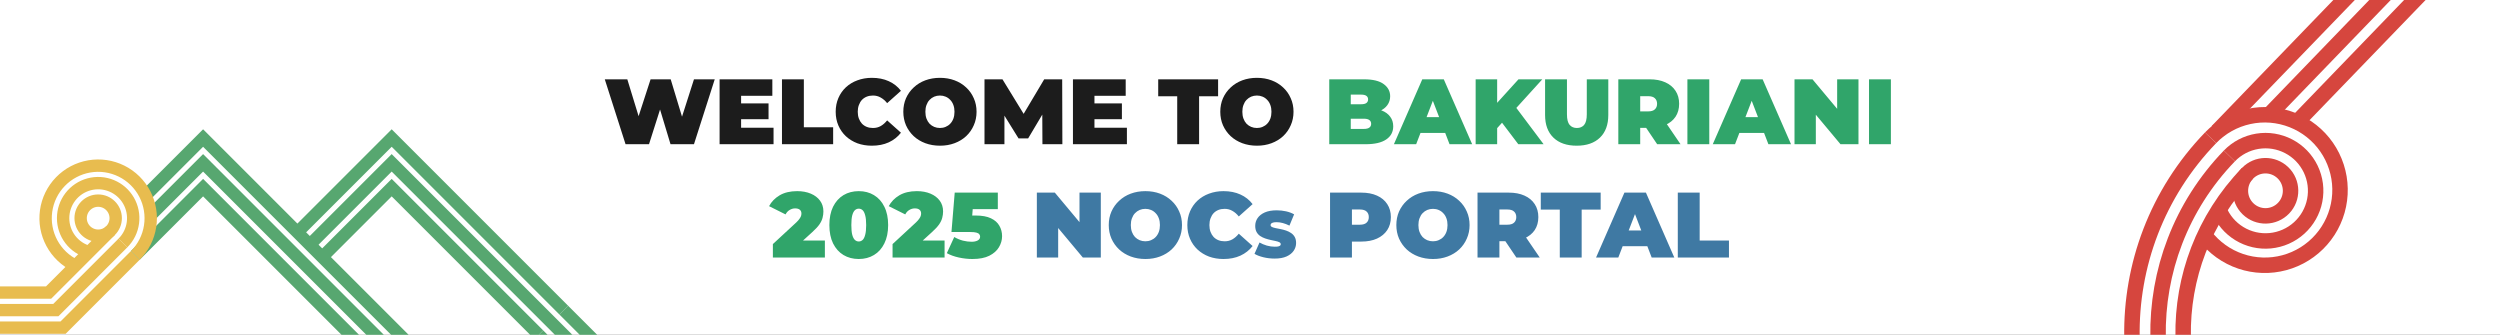
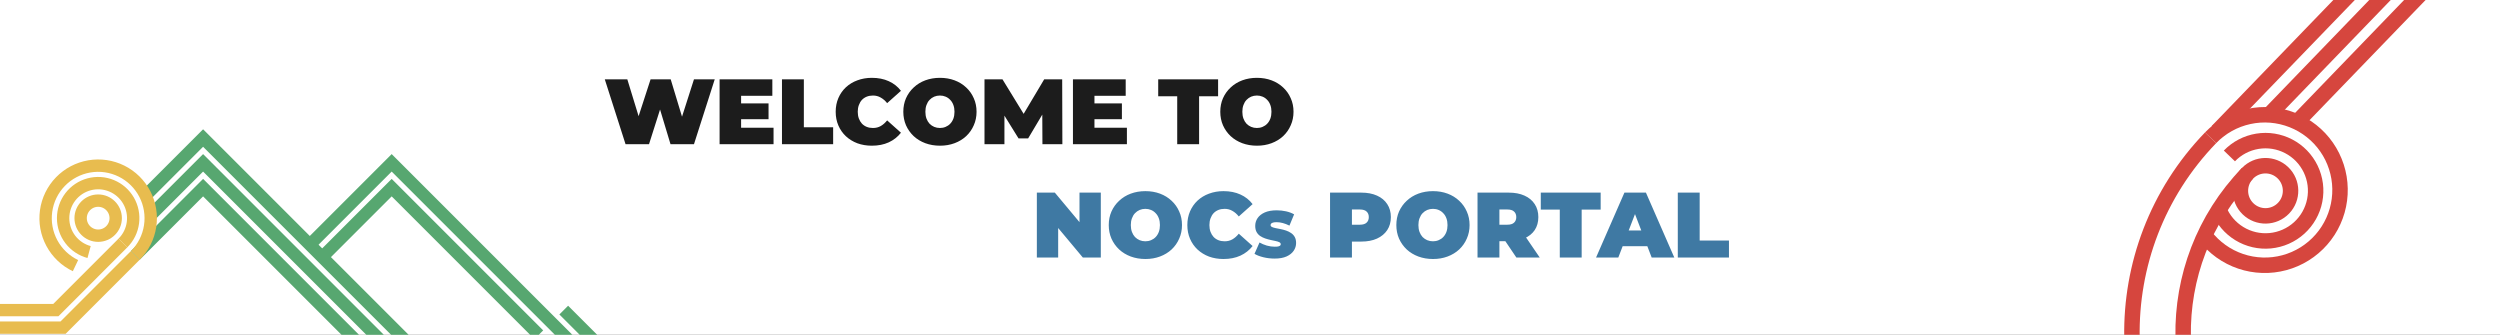
<svg xmlns="http://www.w3.org/2000/svg" width="2427" height="325" viewBox="0 0 2427 325" fill="none">
  <rect x="0" y="0" width="2427" height="325" fill="#333333" stroke="none" />
  <g clip-path="url(#clip0_5203_15598)">
    <rect width="2427" height="325" fill="white" />
    <path d="M607.285 140L587.125 77H608.995L625.285 130.19H614.305L631.585 77H651.115L667.225 130.19H656.695L673.705 77H693.865L673.705 140H650.935L637.795 96.44H643.915L630.055 140H607.285ZM718.021 100.4H746.101V115.7H718.021V100.4ZM719.461 123.98H750.961V140H698.581V77H749.791V93.02H719.461V123.98ZM759.138 140V77H780.378V123.53H808.818V140H759.138ZM846.386 141.44C841.346 141.44 836.666 140.66 832.346 139.1C828.086 137.48 824.366 135.2 821.186 132.26C818.066 129.32 815.636 125.84 813.896 121.82C812.156 117.8 811.286 113.36 811.286 108.5C811.286 103.64 812.156 99.2 813.896 95.18C815.636 91.16 818.066 87.68 821.186 84.74C824.366 81.8 828.086 79.55 832.346 77.99C836.666 76.37 841.346 75.56 846.386 75.56C852.566 75.56 858.026 76.64 862.766 78.8C867.566 80.96 871.526 84.08 874.646 88.16L861.236 100.13C859.376 97.79 857.306 95.99 855.026 94.73C852.806 93.41 850.286 92.75 847.466 92.75C845.246 92.75 843.236 93.11 841.436 93.83C839.636 94.55 838.076 95.6 836.756 96.98C835.496 98.36 834.506 100.04 833.786 102.02C833.066 103.94 832.706 106.1 832.706 108.5C832.706 110.9 833.066 113.09 833.786 115.07C834.506 116.99 835.496 118.64 836.756 120.02C838.076 121.4 839.636 122.45 841.436 123.17C843.236 123.89 845.246 124.25 847.466 124.25C850.286 124.25 852.806 123.62 855.026 122.36C857.306 121.04 859.376 119.21 861.236 116.87L874.646 128.84C871.526 132.86 867.566 135.98 862.766 138.2C858.026 140.36 852.566 141.44 846.386 141.44ZM912.58 141.44C907.42 141.44 902.65 140.63 898.27 139.01C893.95 137.39 890.2 135.11 887.02 132.17C883.84 129.17 881.35 125.66 879.55 121.64C877.81 117.62 876.94 113.24 876.94 108.5C876.94 103.7 877.81 99.32 879.55 95.36C881.35 91.34 883.84 87.86 887.02 84.92C890.2 81.92 893.95 79.61 898.27 77.99C902.65 76.37 907.39 75.56 912.49 75.56C917.65 75.56 922.39 76.37 926.71 77.99C931.03 79.61 934.78 81.92 937.96 84.92C941.14 87.86 943.6 91.34 945.34 95.36C947.14 99.32 948.04 103.7 948.04 108.5C948.04 113.24 947.14 117.62 945.34 121.64C943.6 125.66 941.14 129.17 937.96 132.17C934.78 135.11 931.03 137.39 926.71 139.01C922.39 140.63 917.68 141.44 912.58 141.44ZM912.49 124.25C914.47 124.25 916.3 123.89 917.98 123.17C919.72 122.45 921.22 121.43 922.48 120.11C923.8 118.73 924.82 117.08 925.54 115.16C926.26 113.18 926.62 110.96 926.62 108.5C926.62 106.04 926.26 103.85 925.54 101.93C924.82 99.95 923.8 98.3 922.48 96.98C921.22 95.6 919.72 94.55 917.98 93.83C916.3 93.11 914.47 92.75 912.49 92.75C910.51 92.75 908.65 93.11 906.91 93.83C905.23 94.55 903.73 95.6 902.41 96.98C901.15 98.3 900.16 99.95 899.44 101.93C898.72 103.85 898.36 106.04 898.36 108.5C898.36 110.96 898.72 113.18 899.44 115.16C900.16 117.08 901.15 118.73 902.41 120.11C903.73 121.43 905.23 122.45 906.91 123.17C908.65 123.89 910.51 124.25 912.49 124.25ZM955.749 140V77H973.209L998.409 118.13H989.229L1013.71 77H1031.17L1031.35 140H1012L1011.82 106.16H1014.88L998.139 134.33H988.779L971.319 106.16H975.099V140H955.749ZM1061.06 100.4H1089.14V115.7H1061.06V100.4ZM1062.5 123.98H1094V140H1041.62V77H1092.83V93.02H1062.5V123.98ZM1142.84 140V93.47H1124.39V77H1182.53V93.47H1164.08V140H1142.84ZM1220.29 141.44C1215.13 141.44 1210.36 140.63 1205.98 139.01C1201.66 137.39 1197.91 135.11 1194.73 132.17C1191.55 129.17 1189.06 125.66 1187.26 121.64C1185.52 117.62 1184.65 113.24 1184.65 108.5C1184.65 103.7 1185.52 99.32 1187.26 95.36C1189.06 91.34 1191.55 87.86 1194.73 84.92C1197.91 81.92 1201.66 79.61 1205.98 77.99C1210.36 76.37 1215.1 75.56 1220.2 75.56C1225.36 75.56 1230.1 76.37 1234.42 77.99C1238.74 79.61 1242.49 81.92 1245.67 84.92C1248.85 87.86 1251.31 91.34 1253.05 95.36C1254.85 99.32 1255.75 103.7 1255.75 108.5C1255.75 113.24 1254.85 117.62 1253.05 121.64C1251.31 125.66 1248.85 129.17 1245.67 132.17C1242.49 135.11 1238.74 137.39 1234.42 139.01C1230.1 140.63 1225.39 141.44 1220.29 141.44ZM1220.2 124.25C1222.18 124.25 1224.01 123.89 1225.69 123.17C1227.43 122.45 1228.93 121.43 1230.19 120.11C1231.51 118.73 1232.53 117.08 1233.25 115.16C1233.97 113.18 1234.33 110.96 1234.33 108.5C1234.33 106.04 1233.97 103.85 1233.25 101.93C1232.53 99.95 1231.51 98.3 1230.19 96.98C1228.93 95.6 1227.43 94.55 1225.69 93.83C1224.01 93.11 1222.18 92.75 1220.2 92.75C1218.22 92.75 1216.36 93.11 1214.62 93.83C1212.94 94.55 1211.44 95.6 1210.12 96.98C1208.86 98.3 1207.87 99.95 1207.15 101.93C1206.43 103.85 1206.07 106.04 1206.07 108.5C1206.07 110.96 1206.43 113.18 1207.15 115.16C1207.87 117.08 1208.86 118.73 1210.12 120.11C1211.44 121.43 1212.94 122.45 1214.62 123.17C1216.36 123.89 1218.22 124.25 1220.2 124.25Z" fill="#1C1C1C" />
-     <path d="M1290.44 140V77H1324.1C1332.8 77 1339.22 78.56 1343.36 81.68C1347.5 84.74 1349.57 88.67 1349.57 93.47C1349.57 96.65 1348.67 99.5 1346.87 102.02C1345.13 104.48 1342.58 106.43 1339.22 107.87C1335.86 109.31 1331.72 110.03 1326.8 110.03L1328.6 105.17C1333.52 105.17 1337.75 105.86 1341.29 107.24C1344.89 108.62 1347.65 110.63 1349.57 113.27C1351.55 115.85 1352.54 118.97 1352.54 122.63C1352.54 128.09 1350.26 132.35 1345.7 135.41C1341.2 138.47 1334.6 140 1325.9 140H1290.44ZM1311.32 125.15H1324.1C1326.44 125.15 1328.18 124.73 1329.32 123.89C1330.52 123.05 1331.12 121.82 1331.12 120.2C1331.12 118.58 1330.52 117.35 1329.32 116.51C1328.18 115.67 1326.44 115.25 1324.1 115.25H1309.88V101.21H1321.22C1323.62 101.21 1325.36 100.82 1326.44 100.04C1327.58 99.2 1328.15 98.03 1328.15 96.53C1328.15 94.97 1327.58 93.8 1326.44 93.02C1325.36 92.24 1323.62 91.85 1321.22 91.85H1311.32V125.15ZM1353.21 140L1380.75 77H1401.63L1429.17 140H1407.21L1386.87 87.08H1395.15L1374.81 140H1353.21ZM1369.59 129.02L1374.99 113.72H1403.97L1409.37 129.02H1369.59ZM1451.55 126.5L1450.38 103.19L1474.14 77H1497.27L1470.63 106.34L1458.84 118.4L1451.55 126.5ZM1432.56 140V77H1453.44V140H1432.56ZM1473.96 140L1455.42 115.52L1469.19 100.94L1498.53 140H1473.96ZM1530.65 141.44C1520.99 141.44 1513.46 138.83 1508.06 133.61C1502.66 128.39 1499.96 121.07 1499.96 111.65V77H1521.2V111.02C1521.2 115.82 1522.07 119.24 1523.81 121.28C1525.55 123.26 1527.89 124.25 1530.83 124.25C1533.83 124.25 1536.17 123.26 1537.85 121.28C1539.59 119.24 1540.46 115.82 1540.46 111.02V77H1561.34V111.65C1561.34 121.07 1558.64 128.39 1553.24 133.61C1547.84 138.83 1540.31 141.44 1530.65 141.44ZM1571.07 140V77H1601.4C1607.28 77 1612.35 77.96 1616.61 79.88C1620.93 81.8 1624.26 84.56 1626.6 88.16C1628.94 91.7 1630.11 95.9 1630.11 100.76C1630.11 105.62 1628.94 109.82 1626.6 113.36C1624.26 116.84 1620.93 119.51 1616.61 121.37C1612.35 123.23 1607.28 124.16 1601.4 124.16H1582.86L1592.31 115.43V140H1571.07ZM1608.78 140L1593.3 117.05H1615.8L1631.46 140H1608.78ZM1592.31 117.77L1582.86 108.14H1600.05C1602.99 108.14 1605.15 107.48 1606.53 106.16C1607.97 104.84 1608.69 103.04 1608.69 100.76C1608.69 98.48 1607.97 96.68 1606.53 95.36C1605.15 94.04 1602.99 93.38 1600.05 93.38H1582.86L1592.31 83.75V117.77ZM1638.13 140V77H1659.37V140H1638.13ZM1662.76 140L1690.3 77H1711.18L1738.72 140H1716.76L1696.42 87.08H1704.7L1684.36 140H1662.76ZM1679.14 129.02L1684.54 113.72H1713.52L1718.92 129.02H1679.14ZM1742.11 140V77H1759.57L1791.61 115.34H1783.51V77H1804.21V140H1786.75L1754.71 101.66H1762.81V140H1742.11ZM1814.44 140V77H1835.68V140H1814.44ZM750.306 250V236.95L773.076 215.89C774.516 214.51 775.566 213.31 776.226 212.29C776.946 211.27 777.426 210.37 777.666 209.59C777.906 208.75 778.026 207.97 778.026 207.25C778.026 205.69 777.516 204.49 776.496 203.65C775.476 202.75 773.946 202.3 771.906 202.3C770.046 202.3 768.276 202.81 766.596 203.83C764.916 204.79 763.596 206.23 762.636 208.15L746.616 200.14C748.896 195.82 752.316 192.31 756.876 189.61C761.436 186.91 767.106 185.56 773.886 185.56C778.866 185.56 783.276 186.37 787.116 187.99C790.956 189.61 793.956 191.89 796.116 194.83C798.276 197.77 799.356 201.25 799.356 205.27C799.356 207.31 799.086 209.35 798.546 211.39C798.066 213.43 797.046 215.59 795.486 217.87C793.926 220.09 791.616 222.58 788.556 225.34L771.456 240.91L768.126 233.53H800.796V250H750.306ZM833.682 251.44C828.102 251.44 823.152 250.15 818.832 247.57C814.572 244.99 811.212 241.24 808.752 236.32C806.352 231.4 805.152 225.46 805.152 218.5C805.152 211.54 806.352 205.6 808.752 200.68C811.212 195.76 814.572 192.01 818.832 189.43C823.152 186.85 828.102 185.56 833.682 185.56C839.262 185.56 844.182 186.85 848.442 189.43C852.762 192.01 856.122 195.76 858.522 200.68C860.982 205.6 862.212 211.54 862.212 218.5C862.212 225.46 860.982 231.4 858.522 236.32C856.122 241.24 852.762 244.99 848.442 247.57C844.182 250.15 839.262 251.44 833.682 251.44ZM833.682 234.43C835.062 234.43 836.292 233.95 837.372 232.99C838.452 232.03 839.292 230.38 839.892 228.04C840.552 225.7 840.882 222.52 840.882 218.5C840.882 214.42 840.552 211.24 839.892 208.96C839.292 206.62 838.452 204.97 837.372 204.01C836.292 203.05 835.062 202.57 833.682 202.57C832.302 202.57 831.072 203.05 829.992 204.01C828.912 204.97 828.042 206.62 827.382 208.96C826.782 211.24 826.482 214.42 826.482 218.5C826.482 222.52 826.782 225.7 827.382 228.04C828.042 230.38 828.912 232.03 829.992 232.99C831.072 233.95 832.302 234.43 833.682 234.43ZM866.498 250V236.95L889.268 215.89C890.708 214.51 891.758 213.31 892.418 212.29C893.138 211.27 893.618 210.37 893.858 209.59C894.098 208.75 894.218 207.97 894.218 207.25C894.218 205.69 893.708 204.49 892.688 203.65C891.668 202.75 890.138 202.3 888.098 202.3C886.238 202.3 884.468 202.81 882.788 203.83C881.108 204.79 879.788 206.23 878.828 208.15L862.808 200.14C865.088 195.82 868.508 192.31 873.068 189.61C877.628 186.91 883.298 185.56 890.078 185.56C895.058 185.56 899.468 186.37 903.308 187.99C907.148 189.61 910.148 191.89 912.308 194.83C914.468 197.77 915.548 201.25 915.548 205.27C915.548 207.31 915.278 209.35 914.738 211.39C914.258 213.43 913.238 215.59 911.678 217.87C910.118 220.09 907.808 222.58 904.748 225.34L887.648 240.91L884.318 233.53H916.988V250H866.498ZM944.023 251.44C939.703 251.44 935.323 250.96 930.883 250C926.443 249.04 922.543 247.63 919.183 245.77L926.383 230.11C929.083 231.67 931.903 232.84 934.843 233.62C937.783 234.34 940.573 234.7 943.213 234.7C945.613 234.7 947.593 234.28 949.153 233.44C950.713 232.6 951.493 231.37 951.493 229.75C951.493 228.85 951.223 228.07 950.683 227.41C950.143 226.69 949.183 226.15 947.803 225.79C946.483 225.43 944.533 225.25 941.953 225.25H923.683L926.833 187H968.683V203.02H934.303L945.013 193.93L943.123 218.32L932.413 209.23H947.083C953.323 209.23 958.303 210.13 962.023 211.93C965.803 213.73 968.533 216.16 970.213 219.22C971.953 222.22 972.823 225.58 972.823 229.3C972.823 233.02 971.803 236.59 969.763 240.01C967.783 243.37 964.663 246.13 960.403 248.29C956.203 250.39 950.743 251.44 944.023 251.44Z" fill="#30A56A" />
    <path d="M1006.57 250V187H1024.03L1056.07 225.34H1047.97V187H1068.67V250H1051.21L1019.17 211.66H1027.27V250H1006.57ZM1112.02 251.44C1106.86 251.44 1102.09 250.63 1097.71 249.01C1093.39 247.39 1089.64 245.11 1086.46 242.17C1083.28 239.17 1080.79 235.66 1078.99 231.64C1077.25 227.62 1076.38 223.24 1076.38 218.5C1076.38 213.7 1077.25 209.32 1078.99 205.36C1080.79 201.34 1083.28 197.86 1086.46 194.92C1089.64 191.92 1093.39 189.61 1097.71 187.99C1102.09 186.37 1106.83 185.56 1111.93 185.56C1117.09 185.56 1121.83 186.37 1126.15 187.99C1130.47 189.61 1134.22 191.92 1137.4 194.92C1140.58 197.86 1143.04 201.34 1144.78 205.36C1146.58 209.32 1147.48 213.7 1147.48 218.5C1147.48 223.24 1146.58 227.62 1144.78 231.64C1143.04 235.66 1140.58 239.17 1137.4 242.17C1134.22 245.11 1130.47 247.39 1126.15 249.01C1121.83 250.63 1117.12 251.44 1112.02 251.44ZM1111.93 234.25C1113.91 234.25 1115.74 233.89 1117.42 233.17C1119.16 232.45 1120.66 231.43 1121.92 230.11C1123.24 228.73 1124.26 227.08 1124.98 225.16C1125.7 223.18 1126.06 220.96 1126.06 218.5C1126.06 216.04 1125.7 213.85 1124.98 211.93C1124.26 209.95 1123.24 208.3 1121.92 206.98C1120.66 205.6 1119.16 204.55 1117.42 203.83C1115.74 203.11 1113.91 202.75 1111.93 202.75C1109.95 202.75 1108.09 203.11 1106.35 203.83C1104.67 204.55 1103.17 205.6 1101.85 206.98C1100.59 208.3 1099.6 209.95 1098.88 211.93C1098.16 213.85 1097.8 216.04 1097.8 218.5C1097.8 220.96 1098.16 223.18 1098.88 225.16C1099.6 227.08 1100.59 228.73 1101.85 230.11C1103.17 231.43 1104.67 232.45 1106.35 233.17C1108.09 233.89 1109.95 234.25 1111.93 234.25ZM1187.77 251.44C1182.73 251.44 1178.05 250.66 1173.73 249.1C1169.47 247.48 1165.75 245.2 1162.57 242.26C1159.45 239.32 1157.02 235.84 1155.28 231.82C1153.54 227.8 1152.67 223.36 1152.67 218.5C1152.67 213.64 1153.54 209.2 1155.28 205.18C1157.02 201.16 1159.45 197.68 1162.57 194.74C1165.75 191.8 1169.47 189.55 1173.73 187.99C1178.05 186.37 1182.73 185.56 1187.77 185.56C1193.95 185.56 1199.41 186.64 1204.15 188.8C1208.95 190.96 1212.91 194.08 1216.03 198.16L1202.62 210.13C1200.76 207.79 1198.69 205.99 1196.41 204.73C1194.19 203.41 1191.67 202.75 1188.85 202.75C1186.63 202.75 1184.62 203.11 1182.82 203.83C1181.02 204.55 1179.46 205.6 1178.14 206.98C1176.88 208.36 1175.89 210.04 1175.17 212.02C1174.45 213.94 1174.09 216.1 1174.09 218.5C1174.09 220.9 1174.45 223.09 1175.17 225.07C1175.89 226.99 1176.88 228.64 1178.14 230.02C1179.46 231.4 1181.02 232.45 1182.82 233.17C1184.62 233.89 1186.63 234.25 1188.85 234.25C1191.67 234.25 1194.19 233.62 1196.41 232.36C1198.69 231.04 1200.76 229.21 1202.62 226.87L1216.03 238.84C1212.91 242.86 1208.95 245.98 1204.15 248.2C1199.41 250.36 1193.95 251.44 1187.77 251.44ZM1237.39 251.024C1233.63 251.024 1230 250.597 1226.51 249.744C1223.01 248.891 1220.13 247.781 1217.87 246.416L1222.73 235.408C1224.86 236.645 1227.23 237.648 1229.83 238.416C1232.48 239.141 1235.04 239.504 1237.51 239.504C1238.96 239.504 1240.1 239.419 1240.91 239.248C1241.76 239.035 1242.38 238.757 1242.76 238.416C1243.15 238.032 1243.34 237.584 1243.34 237.072C1243.34 236.261 1242.89 235.621 1241.99 235.152C1241.1 234.683 1239.9 234.299 1238.41 234C1236.96 233.659 1235.36 233.317 1233.61 232.976C1231.86 232.592 1230.09 232.101 1228.3 231.504C1226.55 230.907 1224.93 230.117 1223.43 229.136C1221.98 228.155 1220.81 226.875 1219.91 225.296C1219.02 223.675 1218.57 221.669 1218.57 219.28C1218.57 216.507 1219.34 213.989 1220.87 211.728C1222.45 209.424 1224.78 207.589 1227.85 206.224C1230.96 204.859 1234.83 204.176 1239.43 204.176C1242.46 204.176 1245.45 204.496 1248.39 205.136C1251.34 205.776 1253.98 206.757 1256.33 208.08L1251.79 219.024C1249.57 217.915 1247.41 217.083 1245.32 216.528C1243.27 215.973 1241.27 215.696 1239.31 215.696C1237.86 215.696 1236.7 215.824 1235.85 216.08C1235 216.336 1234.38 216.677 1233.99 217.104C1233.65 217.531 1233.48 218 1233.48 218.512C1233.48 219.28 1233.93 219.899 1234.83 220.368C1235.72 220.795 1236.9 221.157 1238.35 221.456C1239.84 221.755 1241.46 222.075 1243.21 222.416C1245 222.757 1246.77 223.227 1248.52 223.824C1250.27 224.421 1251.87 225.211 1253.32 226.192C1254.82 227.173 1256.01 228.453 1256.91 230.032C1257.8 231.611 1258.25 233.573 1258.25 235.92C1258.25 238.651 1257.46 241.168 1255.88 243.472C1254.35 245.733 1252.04 247.568 1248.97 248.976C1245.9 250.341 1242.04 251.024 1237.39 251.024ZM1291.21 250V187H1321.54C1327.42 187 1332.49 187.96 1336.75 189.88C1341.07 191.8 1344.4 194.56 1346.74 198.16C1349.08 201.7 1350.25 205.9 1350.25 210.76C1350.25 215.62 1349.08 219.82 1346.74 223.36C1344.4 226.9 1341.07 229.66 1336.75 231.64C1332.49 233.56 1327.42 234.52 1321.54 234.52H1303L1312.45 225.43V250H1291.21ZM1312.45 227.77L1303 218.14H1320.19C1323.13 218.14 1325.29 217.48 1326.67 216.16C1328.11 214.84 1328.83 213.04 1328.83 210.76C1328.83 208.48 1328.11 206.68 1326.67 205.36C1325.29 204.04 1323.13 203.38 1320.19 203.38H1303L1312.45 193.75V227.77ZM1391.21 251.44C1386.05 251.44 1381.28 250.63 1376.9 249.01C1372.58 247.39 1368.83 245.11 1365.65 242.17C1362.47 239.17 1359.98 235.66 1358.18 231.64C1356.44 227.62 1355.57 223.24 1355.57 218.5C1355.57 213.7 1356.44 209.32 1358.18 205.36C1359.98 201.34 1362.47 197.86 1365.65 194.92C1368.83 191.92 1372.58 189.61 1376.9 187.99C1381.28 186.37 1386.02 185.56 1391.12 185.56C1396.28 185.56 1401.02 186.37 1405.34 187.99C1409.66 189.61 1413.41 191.92 1416.59 194.92C1419.77 197.86 1422.23 201.34 1423.97 205.36C1425.77 209.32 1426.67 213.7 1426.67 218.5C1426.67 223.24 1425.77 227.62 1423.97 231.64C1422.23 235.66 1419.77 239.17 1416.59 242.17C1413.41 245.11 1409.66 247.39 1405.34 249.01C1401.02 250.63 1396.31 251.44 1391.21 251.44ZM1391.12 234.25C1393.1 234.25 1394.93 233.89 1396.61 233.17C1398.35 232.45 1399.85 231.43 1401.11 230.11C1402.43 228.73 1403.45 227.08 1404.17 225.16C1404.89 223.18 1405.25 220.96 1405.25 218.5C1405.25 216.04 1404.89 213.85 1404.17 211.93C1403.45 209.95 1402.43 208.3 1401.11 206.98C1399.85 205.6 1398.35 204.55 1396.61 203.83C1394.93 203.11 1393.1 202.75 1391.12 202.75C1389.14 202.75 1387.28 203.11 1385.54 203.83C1383.86 204.55 1382.36 205.6 1381.04 206.98C1379.78 208.3 1378.79 209.95 1378.07 211.93C1377.35 213.85 1376.99 216.04 1376.99 218.5C1376.99 220.96 1377.35 223.18 1378.07 225.16C1378.79 227.08 1379.78 228.73 1381.04 230.11C1382.36 231.43 1383.86 232.45 1385.54 233.17C1387.28 233.89 1389.14 234.25 1391.12 234.25ZM1434.38 250V187H1464.71C1470.59 187 1475.66 187.96 1479.92 189.88C1484.24 191.8 1487.57 194.56 1489.91 198.16C1492.25 201.7 1493.42 205.9 1493.42 210.76C1493.42 215.62 1492.25 219.82 1489.91 223.36C1487.57 226.84 1484.24 229.51 1479.92 231.37C1475.66 233.23 1470.59 234.16 1464.71 234.16H1446.17L1455.62 225.43V250H1434.38ZM1472.09 250L1456.61 227.05H1479.11L1494.77 250H1472.09ZM1455.62 227.77L1446.17 218.14H1463.36C1466.3 218.14 1468.46 217.48 1469.84 216.16C1471.28 214.84 1472 213.04 1472 210.76C1472 208.48 1471.28 206.68 1469.84 205.36C1468.46 204.04 1466.3 203.38 1463.36 203.38H1446.17L1455.62 193.75V227.77ZM1514.24 250V203.47H1495.79V187H1553.93V203.47H1535.48V250H1514.24ZM1549.45 250L1576.99 187H1597.87L1625.41 250H1603.45L1583.11 197.08H1591.39L1571.05 250H1549.45ZM1565.83 239.02L1571.23 223.72H1600.21L1605.61 239.02H1565.83ZM1628.8 250V187H1650.04V233.53H1678.48V250H1628.8Z" fill="#3F79A3" />
-     <path d="M107.348 223.824L47.166 284.014H-165" stroke="#E8BC4F" stroke-width="12" stroke-miterlimit="10" />
    <path d="M406.451 343.293L197.159 134C197.159 134 171.489 159.663 141.395 189.764" stroke="#57A770" stroke-width="12" stroke-miterlimit="10" />
    <path d="M119.373 235.859L54.22 301.033H-110.934" stroke="#E8BC4F" stroke-width="12" stroke-miterlimit="10" />
    <path d="M382.892 343.808L197.158 158.074L146.287 208.938" stroke="#57A770" stroke-width="12" stroke-miterlimit="10" />
    <path d="M131.41 247.898L61.252 318.056H-92.451" stroke="#E8BC4F" stroke-width="12" stroke-miterlimit="10" />
    <path d="M358.815 343.811L197.157 182.152L131.41 247.899" stroke="#57A770" stroke-width="12" stroke-miterlimit="10" />
    <path d="M95.303 228.81C104.705 228.81 112.326 221.189 112.326 211.788C112.326 202.387 104.705 194.766 95.303 194.766C85.902 194.766 78.281 202.387 78.281 211.788C78.281 221.189 85.902 228.81 95.303 228.81Z" stroke="#E8BC4F" stroke-width="12" stroke-miterlimit="10" />
    <path d="M119.373 235.861C124.667 230.562 128.065 223.665 129.041 216.238C130.016 208.812 128.514 201.271 124.767 194.785C121.02 188.3 115.239 183.231 108.318 180.366C101.398 177.5 93.725 176.998 86.49 178.937C79.255 180.876 72.862 185.148 68.302 191.091C63.742 197.033 61.27 204.313 61.27 211.804C61.269 219.294 63.739 226.575 68.297 232.518C72.856 238.462 79.248 242.735 86.482 244.676" stroke="#E8BC4F" stroke-width="12" stroke-miterlimit="10" />
    <path d="M131.41 247.897C139.062 240.233 144.078 230.333 145.731 219.63C147.384 208.927 145.589 197.975 140.606 188.36C135.623 178.744 127.71 170.963 118.012 166.143C108.314 161.322 97.334 159.712 86.66 161.545C75.986 163.378 66.172 168.559 58.638 176.339C51.104 184.119 46.24 194.094 44.751 204.822C43.261 215.549 45.223 226.472 50.352 236.01C55.482 245.548 63.513 253.208 73.283 257.879" stroke="#E8BC4F" stroke-width="12" stroke-miterlimit="10" />
-     <path d="M547.275 301.034L380.241 134L288.664 225.577" stroke="#57A770" stroke-width="12" stroke-miterlimit="10" />
    <path d="M590.051 343.811L547.275 301.035" stroke="#57A770" stroke-width="12" stroke-miterlimit="10" />
    <path d="M550.954 328.785L380.243 158.074L300.738 237.579" stroke="#57A770" stroke-width="12" stroke-miterlimit="10" />
    <path d="M565.459 343.294L550.953 328.781" stroke="#57A770" stroke-width="12" stroke-miterlimit="10" />
-     <path d="M542.062 343.991L523.082 325.012" stroke="#57A770" stroke-width="12" stroke-miterlimit="10" />
    <path d="M523.082 324.992L380.242 182.152L312.775 249.619" stroke="#57A770" stroke-width="12" stroke-miterlimit="10" />
    <path d="M2216.85 202.132C2226.19 192.458 2225.92 177.043 2216.25 167.701C2206.57 158.359 2191.16 158.628 2181.82 168.302C2172.48 177.975 2172.74 193.391 2182.42 202.733C2192.09 212.074 2207.51 211.805 2216.85 202.132Z" stroke="#D6463E" stroke-width="15" stroke-miterlimit="10" />
    <path d="M2154.13 203.368C2158.04 213.12 2165.01 221.345 2173.98 226.814C2182.95 232.283 2193.45 234.704 2203.92 233.714C2214.38 232.724 2224.24 228.377 2232.03 221.323C2239.82 214.268 2245.12 204.883 2247.13 194.57C2249.15 184.256 2247.78 173.567 2243.22 164.097C2238.66 154.628 2231.17 146.886 2221.85 142.028C2212.53 137.17 2201.89 135.455 2191.52 137.141C2181.14 138.826 2171.59 143.821 2164.29 151.38" stroke="#D6463E" stroke-width="15" stroke-miterlimit="10" />
    <path d="M2139.64 227.666C2142.12 231.014 2144.89 234.145 2147.9 237.027C2158.29 247.066 2171.43 253.797 2185.66 256.367C2199.88 258.937 2214.54 257.232 2227.79 251.466C2241.05 245.7 2252.29 236.134 2260.11 223.976C2267.92 211.819 2271.96 197.617 2271.7 183.167C2271.44 168.716 2266.9 154.667 2258.66 142.797C2250.41 130.926 2238.83 121.767 2225.38 116.479C2211.93 111.19 2197.22 110.01 2183.1 113.086C2168.97 116.163 2156.08 123.359 2146.05 133.763" stroke="#D6463E" stroke-width="15" stroke-miterlimit="10" />
    <path d="M2146.05 133.764C2041.64 241.881 2044.65 414.176 2152.77 518.584L2181.3 546.134" stroke="#D6463E" stroke-width="15" stroke-miterlimit="10" />
    <path d="M2229.24 119.179L2411.41 -69.468" stroke="#D6463E" stroke-width="15" stroke-miterlimit="10" />
    <path d="M2181.81 168.295C2096.47 256.666 2098.93 397.486 2187.3 482.825L2215.83 510.375" stroke="#D6463E" stroke-width="15" stroke-miterlimit="10" />
    <path d="M2202.03 112.298L2393.9 -86.383" stroke="#D6463E" stroke-width="15" stroke-miterlimit="10" />
-     <path d="M2164.29 151.379C2069.61 249.425 2072.34 405.658 2170.39 500.34L2198.91 527.89" stroke="#D6463E" stroke-width="15" stroke-miterlimit="10" />
    <path d="M2152.34 127.657L2375.86 -103.805" stroke="#D6463E" stroke-width="15" stroke-miterlimit="10" />
  </g>
  <defs>
    <clipPath id="clip0_5203_15598">
      <rect width="2427" height="325" fill="white" />
    </clipPath>
  </defs>
</svg>